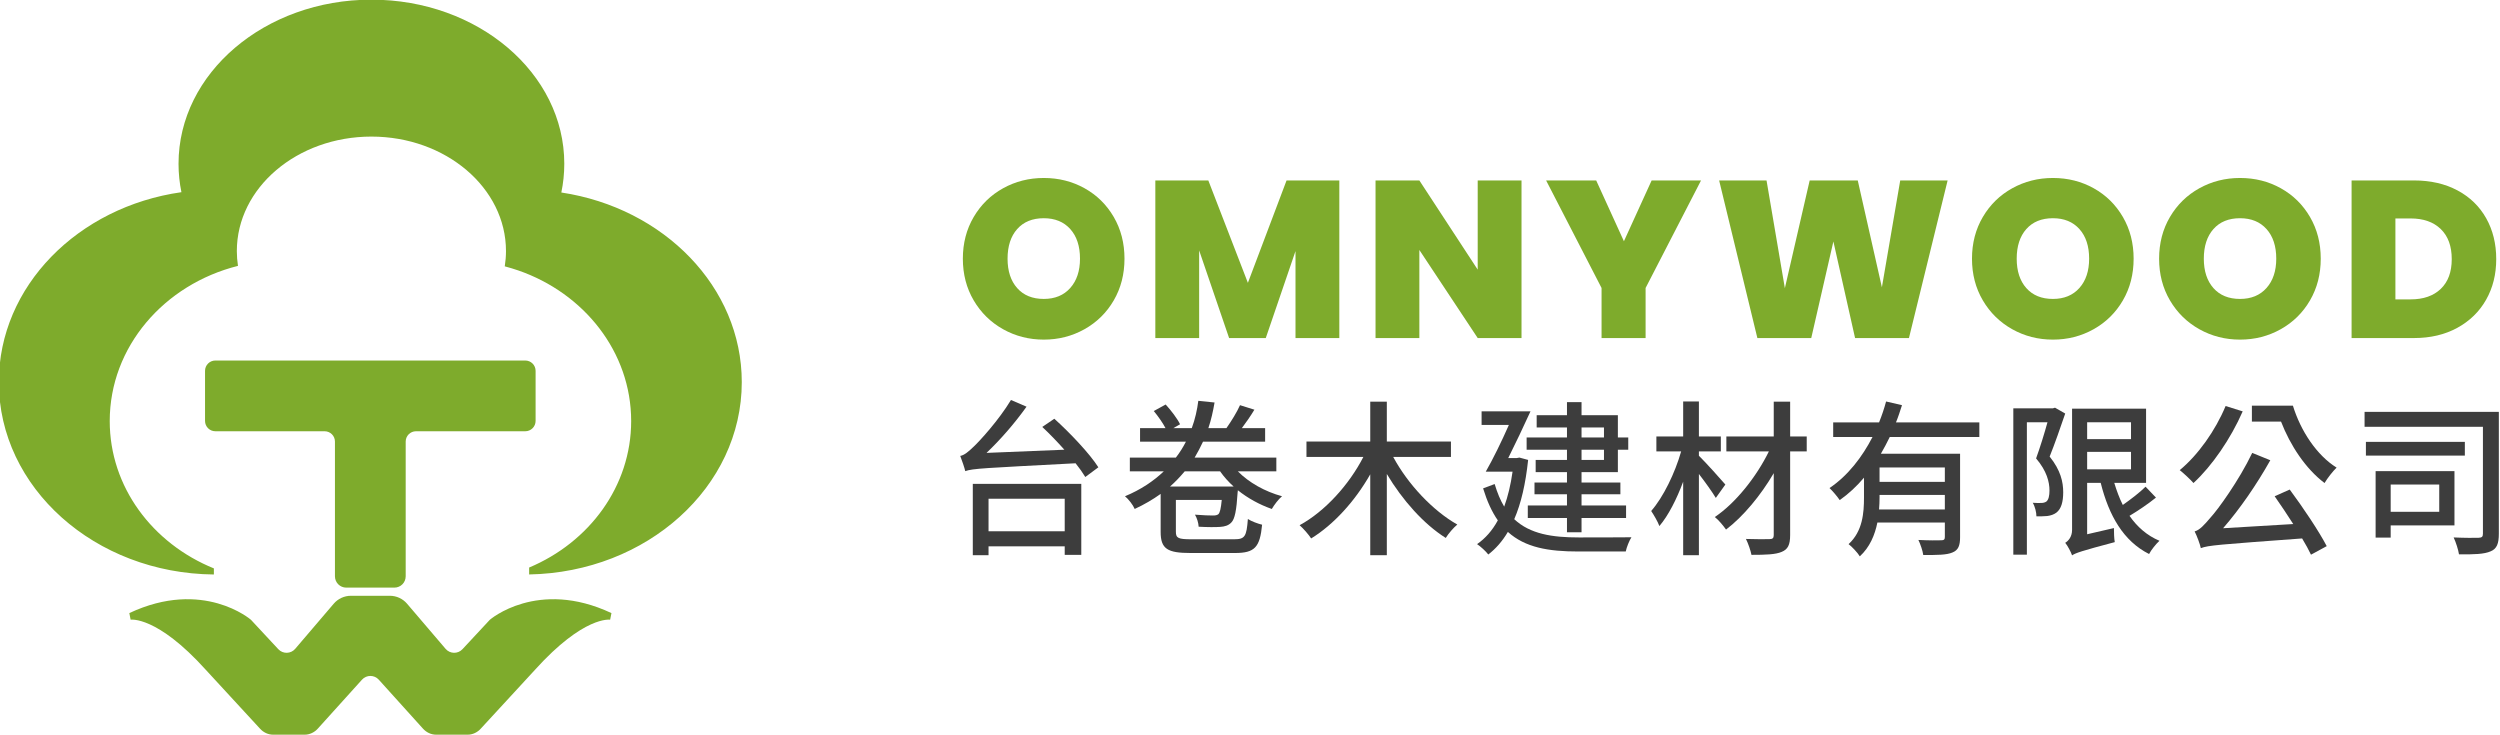
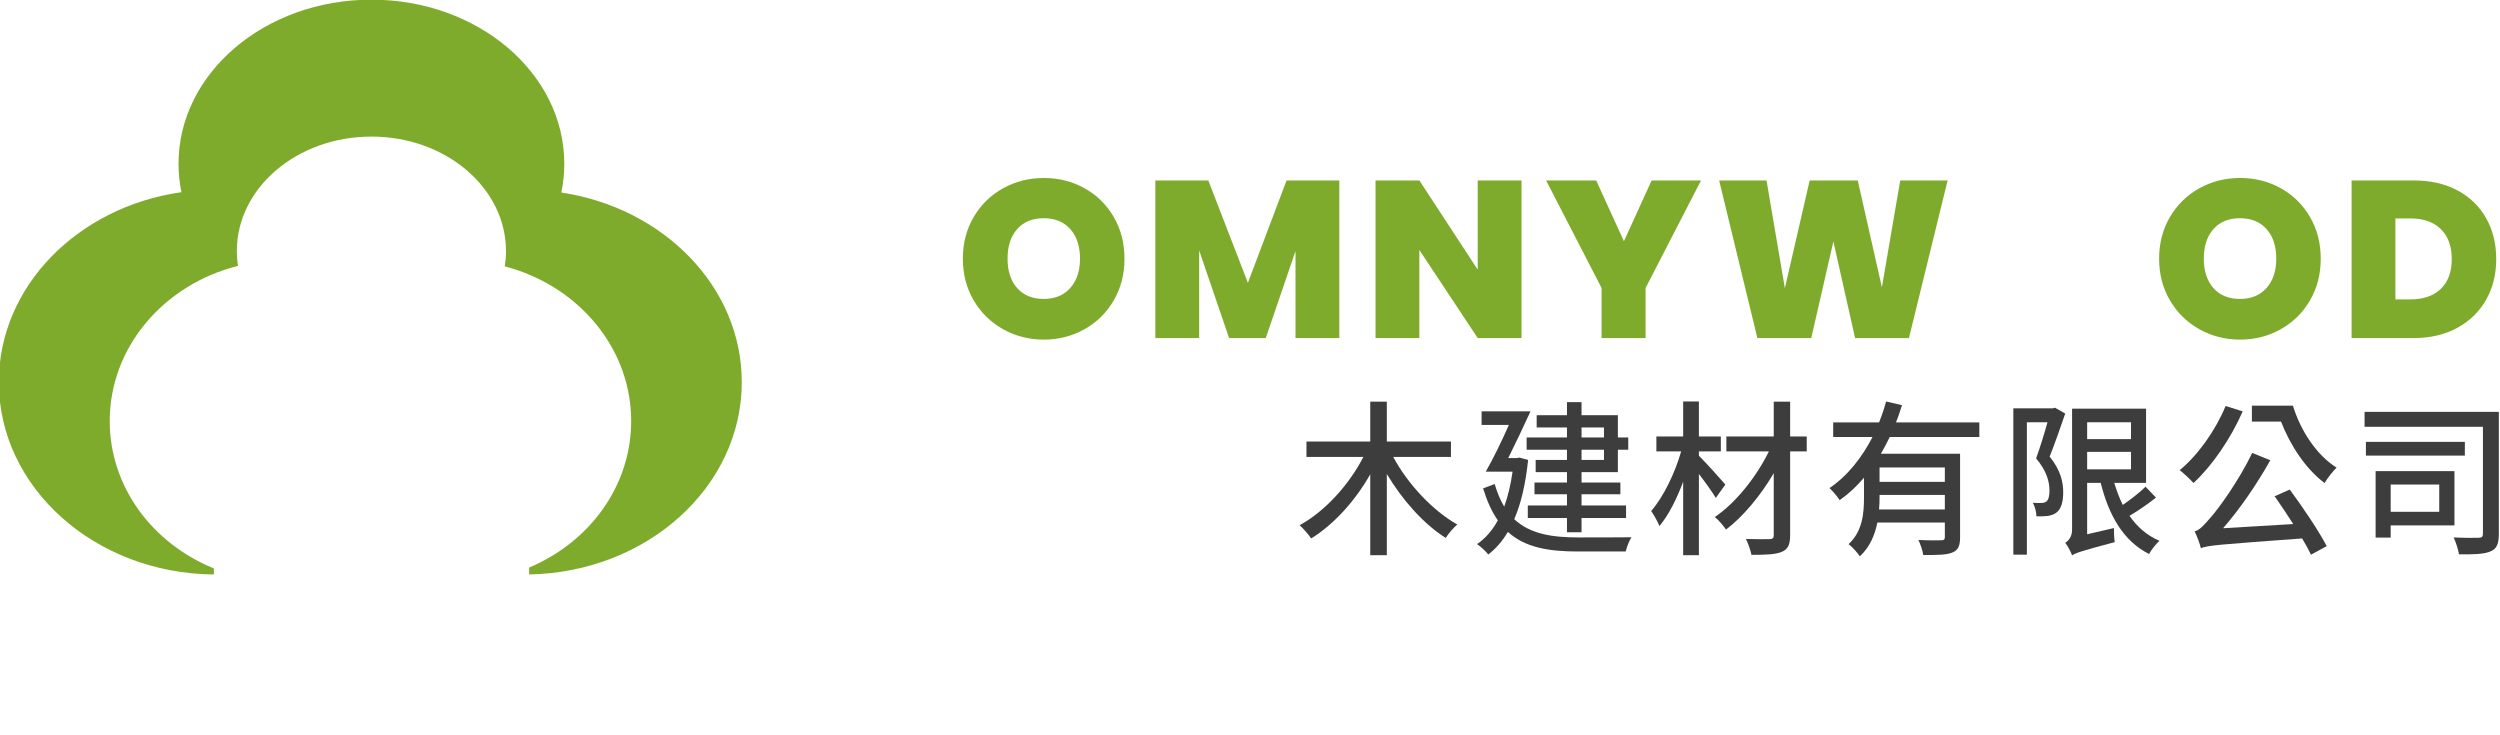
<svg xmlns="http://www.w3.org/2000/svg" version="1.1" x="0px" y="0px" width="915px" height="269px" viewBox="0.426 0.125 915 269" enable-background="new 0.426 0.125 915 269" xml:space="preserve">
  <defs>
</defs>
  <path fill="#7EAB2C" d="M367.557,120.62c-4.528-2.538-8.114-6.055-10.759-10.555c-2.647-4.501-3.969-9.587-3.969-15.261  c0-5.673,1.321-10.76,3.969-15.26c2.645-4.501,6.23-8.004,10.759-10.514c4.527-2.509,9.491-3.764,14.892-3.764  c5.455,0,10.433,1.255,14.934,3.764c4.5,2.51,8.059,6.013,10.678,10.514c2.618,4.5,3.928,9.587,3.928,15.26  c0,5.674-1.31,10.76-3.928,15.261c-2.619,4.5-6.191,8.017-10.719,10.555c-4.529,2.535-9.491,3.804-14.893,3.804  C377.048,124.424,372.084,123.155,367.557,120.62z M392.146,105.523c2.372-2.672,3.559-6.246,3.559-10.719  c0-4.582-1.187-8.195-3.559-10.842c-2.374-2.646-5.605-3.969-9.697-3.969c-4.146,0-7.392,1.323-9.736,3.969  c-2.346,2.646-3.519,6.26-3.519,10.842c0,4.527,1.173,8.115,3.519,10.76c2.345,2.646,5.59,3.969,9.736,3.969  C386.541,109.533,389.772,108.196,392.146,105.523z" />
  <path fill="#7EAB2C" d="M490.619,66.167v57.685h-16.038V92.022l-10.882,31.829h-13.42l-10.963-32.075v32.075h-16.038V66.167h19.393  l14.482,37.475l14.155-37.475H490.619z" />
  <path fill="#7EAB2C" d="M557.303,123.852h-16.037l-21.355-32.237v32.237h-16.037V66.167h16.037l21.355,32.647V66.167h16.037V123.852  z" />
  <path fill="#7EAB2C" d="M623.007,66.167l-20.292,39.356v18.328h-16.119v-18.328l-20.292-39.356h18.328l10.146,22.255l10.146-22.255  H623.007z" />
  <path fill="#7EAB2C" d="M713.256,66.167l-14.154,57.685h-19.72l-7.938-35.348l-8.101,35.348h-19.719l-13.992-57.685h17.347  l6.709,39.438l9.083-39.438h17.592l8.837,39.11l6.709-39.11H713.256z" />
-   <path fill="#7EAB2C" d="M736.903,120.62c-4.529-2.538-8.114-6.055-10.76-10.555c-2.646-4.501-3.969-9.587-3.969-15.261  c0-5.673,1.322-10.76,3.969-15.26c2.646-4.501,6.23-8.004,10.76-10.514c4.527-2.509,9.491-3.764,14.892-3.764  c5.454,0,10.433,1.255,14.933,3.764c4.5,2.51,8.06,6.013,10.678,10.514c2.619,4.5,3.928,9.587,3.928,15.26  c0,5.674-1.309,10.76-3.928,15.261c-2.618,4.5-6.192,8.017-10.719,10.555c-4.528,2.535-9.491,3.804-14.892,3.804  S741.43,123.155,736.903,120.62z M761.491,105.523c2.372-2.672,3.559-6.246,3.559-10.719c0-4.582-1.187-8.195-3.559-10.842  c-2.373-2.646-5.604-3.969-9.696-3.969c-4.146,0-7.392,1.323-9.737,3.969c-2.346,2.646-3.519,6.26-3.519,10.842  c0,4.527,1.173,8.115,3.519,10.76c2.346,2.646,5.591,3.969,9.737,3.969C755.886,109.533,759.118,108.196,761.491,105.523z" />
  <path fill="#7EAB2C" d="M805.387,120.62c-4.528-2.538-8.114-6.055-10.759-10.555c-2.647-4.501-3.969-9.587-3.969-15.261  c0-5.673,1.321-10.76,3.969-15.26c2.645-4.501,6.23-8.004,10.759-10.514c4.527-2.509,9.491-3.764,14.892-3.764  c5.454,0,10.433,1.255,14.933,3.764c4.501,2.51,8.06,6.013,10.679,10.514c2.618,4.5,3.927,9.587,3.927,15.26  c0,5.674-1.309,10.76-3.927,15.261c-2.619,4.5-6.191,8.017-10.72,10.555c-4.528,2.535-9.491,3.804-14.892,3.804  S809.915,123.155,805.387,120.62z M829.975,105.523c2.373-2.672,3.56-6.246,3.56-10.719c0-4.582-1.187-8.195-3.56-10.842  c-2.373-2.646-5.604-3.969-9.696-3.969c-4.146,0-7.392,1.323-9.736,3.969c-2.346,2.646-3.52,6.26-3.52,10.842  c0,4.527,1.174,8.115,3.52,10.76c2.345,2.646,5.59,3.969,9.736,3.969C824.371,109.533,827.602,108.196,829.975,105.523z" />
  <path fill="#7EAB2C" d="M899.85,69.807c4.554,2.429,8.06,5.824,10.514,10.188c2.454,4.365,3.683,9.356,3.683,14.975  c0,5.564-1.242,10.527-3.724,14.891c-2.482,4.366-6.001,7.787-10.555,10.27c-4.555,2.483-9.832,3.723-15.833,3.723h-22.828V66.167  h22.828C889.991,66.167,895.294,67.381,899.85,69.807z M893.753,105.851c2.673-2.563,4.01-6.189,4.01-10.882  c0-4.746-1.337-8.414-4.01-11.006c-2.673-2.591-6.354-3.887-11.045-3.887h-5.564v29.619h5.564  C887.399,109.695,891.081,108.415,893.753,105.851z" />
-   <path fill="#3D3D3D" d="M386.312,153.383c5.76,5.208,12.929,12.744,16.115,17.771l-4.779,3.554  c-0.919-1.532-2.145-3.249-3.554-5.025c-33.702,1.776-37.623,1.899-40.381,2.879c-0.245-1.163-1.226-3.982-1.839-5.575  c1.472-0.244,3.003-1.53,5.025-3.491c2.145-2.023,9.069-9.56,13.542-16.976l5.698,2.452c-4.412,6.189-9.62,12.132-14.646,16.912  l28.494-1.165c-2.635-2.94-5.454-5.883-8.089-8.332L386.312,153.383z M356.471,177.22h39.705v25.979h-6.065v-3.124h-27.88v3.247  h-5.76V177.22z M362.231,182.672v11.888h27.88v-11.888H362.231z" />
-   <path fill="#3D3D3D" d="M453.469,172.623c4.106,4.166,9.928,7.413,16.178,9.13c-1.288,1.042-2.88,3.187-3.738,4.657  c-4.534-1.594-8.762-3.922-12.439-6.862c0,0.244,0,0.488-0.061,0.673c-0.429,6.803-1.042,9.866-2.328,11.152  c-1.042,1.103-2.39,1.471-4.045,1.594c-1.654,0.123-4.656,0.123-7.904-0.061c-0.062-1.35-0.612-3.187-1.349-4.412  c2.819,0.244,5.577,0.307,6.557,0.307c1.042,0,1.532-0.123,2.022-0.491c0.552-0.551,0.919-2.023,1.226-5.208h-16.79v11.642  c0,2.329,0.858,2.757,5.638,2.757h15.687c3.983,0,4.534-1.04,5.025-7.413c1.348,0.858,3.676,1.715,5.208,2.082  c-0.797,8.273-2.696,10.357-9.927,10.357h-16.237c-8.456,0-10.97-1.473-10.97-7.722v-13.91c-2.818,2.023-5.942,3.861-9.497,5.516  c-0.612-1.471-2.268-3.615-3.554-4.657c5.76-2.389,10.417-5.515,14.216-9.13h-12.439V167.6h16.851  c1.472-1.9,2.636-3.801,3.677-5.822h-16.789v-4.964h9.313c-0.98-1.9-2.757-4.412-4.289-6.25l4.351-2.389  c2.022,2.205,4.289,5.208,5.27,7.229l-2.45,1.409h6.739c1.226-3.308,1.961-6.678,2.39-9.987l5.944,0.613  c-0.552,3.185-1.226,6.311-2.268,9.374h6.618c1.777-2.512,3.86-5.882,4.963-8.395l5.271,1.654c-1.409,2.328-3.064,4.719-4.596,6.74  h8.518v4.964h-22.734c-0.919,2.021-1.961,3.922-3.063,5.822h29.903v5.023H453.469z M451.938,178.199  c-1.838-1.654-3.555-3.555-4.963-5.576h-12.929c-1.655,1.961-3.433,3.859-5.394,5.576H451.938z" />
  <path fill="#3D3D3D" d="M510.334,167.353c5.33,9.928,14.461,19.671,23.469,24.756c-1.348,1.103-3.309,3.37-4.229,4.903  c-8.088-5.087-15.87-13.85-21.569-23.409v29.72h-6.066v-29.597c-5.575,9.805-13.357,18.383-21.629,23.47  c-0.92-1.41-2.881-3.678-4.229-4.841c9.253-5.026,18.138-14.83,23.346-25.002h-20.834v-5.636h23.346v-14.584h6.066v14.584h23.47  v5.636H510.334z" />
  <path fill="#3D3D3D" d="M559.723,168.455c-0.92,8.702-2.574,15.934-5.086,21.692c5.82,5.454,13.909,6.68,23.59,6.68  c2.881,0,15.748,0,19.303-0.063c-0.797,1.227-1.777,3.678-2.083,5.208h-17.342c-10.846,0-19.425-1.407-25.797-7.168  c-2.022,3.433-4.412,6.128-7.169,8.272c-0.797-1.104-2.88-3.002-4.105-3.8c3.003-2.082,5.576-4.962,7.598-8.699  c-2.145-3.065-3.922-6.925-5.392-11.705l4.228-1.593c0.98,3.247,2.084,5.942,3.492,8.271c1.349-3.676,2.39-7.965,3.064-12.806  h-9.804c2.573-4.475,5.82-11.092,8.456-17.096h-9.988v-4.964h17.892c-2.45,5.393-5.514,11.826-8.148,17.097h3.063l1.041-0.184  L559.723,168.455z M573.938,156.569h-11.09v-4.473h11.09v-4.78h5.331v4.78h13.297v8.148h3.8v4.473h-3.8v8.213h-13.297v3.798h14.217  v4.289h-14.217v4.105h16.3v4.597h-16.3v5.208h-5.331v-5.208h-14.339v-4.597h14.339v-4.105h-11.887v-4.289h11.887v-3.798H562.48  v-4.476h11.458v-3.737h-14.767v-4.473h14.767V156.569z M579.269,156.569v3.676h8.211v-3.676H579.269z M587.48,164.718h-8.211v3.737  h8.211V164.718z" />
  <path fill="#3D3D3D" d="M628.413,182.365c-1.287-2.145-3.861-5.76-6.189-8.763v29.72h-5.759v-26.9  c-2.391,6.434-5.455,12.439-8.702,16.237c-0.612-1.653-2.022-4.042-3.002-5.515c4.412-5.024,8.701-13.847,10.968-21.813h-9.068  v-5.454h9.805V147.07h5.759v12.807h8.027v5.454h-8.027v1.594c2.39,2.328,8.272,8.885,9.682,10.539L628.413,182.365z   M661.685,165.331h-6.066v30.639c0,3.614-0.858,5.208-3.064,6.126c-2.205,0.981-5.883,1.104-11.091,1.104  c-0.306-1.594-1.226-4.227-2.021-5.82c3.677,0.121,7.537,0.121,8.64,0.061c1.104,0,1.532-0.367,1.532-1.47v-22.672  c-4.718,8.088-11.152,15.87-17.463,20.648c-0.98-1.408-2.697-3.492-4.105-4.595c7.536-5.025,15.257-14.707,19.792-24.021h-15.564  v-5.454h17.341v-12.744h6.005v12.744h6.066V165.331z" />
  <path fill="#3D3D3D" d="M692.079,160.061c-1.042,2.084-2.083,4.168-3.247,6.129h28.982v30.515c0,3.063-0.612,4.78-2.818,5.639  c-2.145,0.919-5.576,0.919-10.661,0.919c-0.186-1.533-1.043-3.984-1.777-5.516c3.614,0.185,7.291,0.185,8.333,0.121  c1.042,0,1.348-0.305,1.348-1.224v-5.271h-24.694c-0.918,4.597-2.817,9.069-6.434,12.377c-0.734-1.286-3.003-3.675-4.105-4.473  c5.147-4.718,5.638-11.397,5.638-17.097v-7.229c-2.635,3.124-5.576,5.882-8.885,8.21c-0.858-1.286-2.573-3.31-3.737-4.412  c6.739-4.533,11.948-11.335,15.747-18.689h-14.399v-5.331h16.789c1.042-2.572,1.899-5.146,2.574-7.659l5.82,1.349  c-0.674,2.084-1.348,4.229-2.206,6.311h30.516v5.331H692.079z M712.238,186.594v-5.331H688.34v1.042  c0,1.349-0.062,2.818-0.184,4.289H712.238z M712.238,171.214H688.34v5.269h23.897V171.214z" />
  <path fill="#3D3D3D" d="M756.295,151.482c-1.717,5.024-3.8,11.03-5.698,15.749c4.044,5.024,4.962,9.313,4.962,13.052  c0,3.554-0.734,6.127-2.512,7.476c-0.919,0.674-1.961,1.042-3.309,1.226c-1.103,0.121-2.635,0.121-3.983,0.121  c0-1.409-0.489-3.554-1.348-4.964c1.287,0.063,2.268,0.123,3.187,0.063c0.674,0,1.286-0.184,1.776-0.49  c0.858-0.675,1.165-2.205,1.165-4.045c0-3.124-0.98-7.169-4.902-11.765c1.471-4.043,3.063-9.19,4.167-13.235h-7.537v48.469H737.3  v-53.554h14.461l0.796-0.246L756.295,151.482z M789.506,182.244c-2.941,2.389-6.618,4.84-9.682,6.678  c2.818,4.045,6.435,7.231,10.969,9.13c-1.226,1.104-3.064,3.37-3.8,4.842c-9.375-4.719-14.706-14.032-17.709-26.042h-4.962v18.811  l9.804-2.268c0,1.594,0.061,3.861,0.306,5.147c-12.254,3.247-14.338,3.984-15.625,4.841c-0.429-1.287-1.654-3.555-2.512-4.595  c1.041-0.613,2.512-2.084,2.512-4.719v-44.364h27.084v27.146h-11.643c0.858,2.817,1.839,5.514,3.125,8.088  c2.88-2.021,6.25-4.596,8.334-6.68L789.506,182.244z M764.323,154.669v6.189h16.054v-6.189H764.323z M764.323,171.889h16.054v-6.373  h-16.054V171.889z" />
  <path fill="#3D3D3D" d="M821.249,150.687c-4.351,9.988-11.275,20.037-18.016,26.226c-0.98-1.165-3.554-3.554-5.024-4.719  c6.679-5.515,13.052-14.461,16.789-23.467L821.249,150.687z M838.466,179.302c4.902,6.617,10.662,15.197,13.542,20.71l-5.76,3.126  c-0.858-1.776-1.899-3.737-3.247-5.942c-30.7,2.266-34.376,2.512-37.072,3.554c-0.245-1.288-1.409-4.473-2.268-6.129  c1.839-0.49,3.493-2.328,5.883-5.147c2.512-2.695,10.295-13.357,15.196-23.59l6.618,2.695c-5.024,8.946-11.152,17.832-17.28,24.879  l25.675-1.532c-2.267-3.555-4.657-7.108-6.802-10.172L838.466,179.302z M839.631,148.603c2.817,9.192,8.7,18.139,15.992,22.672  c-1.348,1.286-3.37,3.861-4.411,5.638c-6.925-5.208-12.562-13.786-15.933-22.487h-10.662v-5.822H839.631z" />
  <path fill="#3D3D3D" d="M915,195.479c0,3.615-0.736,5.515-3.003,6.434c-2.329,1.042-6.128,1.165-11.581,1.103  c-0.246-1.653-1.165-4.533-1.961-6.188c3.921,0.185,8.026,0.185,9.19,0.122c1.165-0.061,1.532-0.368,1.532-1.531v-39.095h-43.321  v-5.452H915V195.479z M902.561,166.864h-36.214v-5.026h36.214V166.864z M875.416,192.415v4.474h-5.515v-24.328h28.86v19.854H875.416  z M875.416,177.464v9.988h17.771v-9.988H875.416z" />
  <path fill="#7EAB2C" d="M205.874,70.579c0.709-3.413,1.082-6.925,1.082-10.511C206.956,26.892,175.35,0,136.362,0  C97.375,0,65.769,26.892,65.769,60.068c0,3.545,0.366,7.02,1.059,10.396C28.945,75.842,0,104.918,0,139.981  c0,38.651,35.164,70.021,78.706,70.407v-2.232c-22.437-9.094-38.118-29.803-38.118-53.917c0-27.164,19.898-50.025,46.943-56.804  c-0.002-0.012-0.008-0.027-0.01-0.042c-0.268-1.759-0.413-3.548-0.413-5.369c0-23.147,22.052-41.91,49.254-41.91  c27.203,0,49.256,18.763,49.256,41.91c0,1.893-0.163,3.754-0.448,5.582c0.113,0.029,0.225,0.064,0.339,0.094  c1.532,0.412,3.042,0.87,4.524,1.38v-0.004c24.181,8.338,41.403,29.89,41.403,55.163c0,23.835-15.317,44.354-37.343,53.606v2.53  c43.135-0.79,77.827-32.003,77.827-70.395C271.92,105.156,243.375,76.24,205.874,70.579" />
-   <path fill="#7EAB2C" d="M192.672,132.074H79.25c-2.088,0-3.781,1.692-3.781,3.78v18.33c0,2.088,1.692,3.78,3.781,3.78h39.985  c2.087,0,3.78,1.693,3.78,3.781v49.312c0,2.285,1.853,4.137,4.138,4.137h17.616c2.284,0,4.137-1.852,4.137-4.137v-49.312  c0-2.088,1.692-3.781,3.781-3.781h39.985c2.088,0,3.78-1.692,3.78-3.78v-18.33C196.453,133.767,194.76,132.074,192.672,132.074" />
-   <path fill="#7EAB2C" d="M179.709,226.959l-10.022,10.771c-1.684,1.812-4.569,1.748-6.173-0.129l-14.111-16.525  c-1.569-1.839-3.87-2.898-6.292-2.898h-7.123h-7.123c-2.421,0-4.72,1.06-6.292,2.898l-14.108,16.525  c-1.607,1.877-4.493,1.94-6.176,0.129l-10.023-10.771c0,0-17.456-15.153-44.506-2.443l0.477,2.417c0,0,9.577-1.527,27.506,18.337  l19.839,21.533c1.28,1.42,3.017,2.215,4.826,2.215h11.513c1.809,0,3.545-0.795,4.824-2.215l16.172-17.917  c1.645-1.821,4.501-1.821,6.144,0l16.17,17.917c1.282,1.42,3.017,2.215,4.828,2.215h11.512c1.81,0,3.546-0.795,4.826-2.215  l19.839-21.533c17.926-19.864,27.505-18.337,27.505-18.337l0.478-2.417C197.167,211.806,179.709,226.959,179.709,226.959" />
</svg>